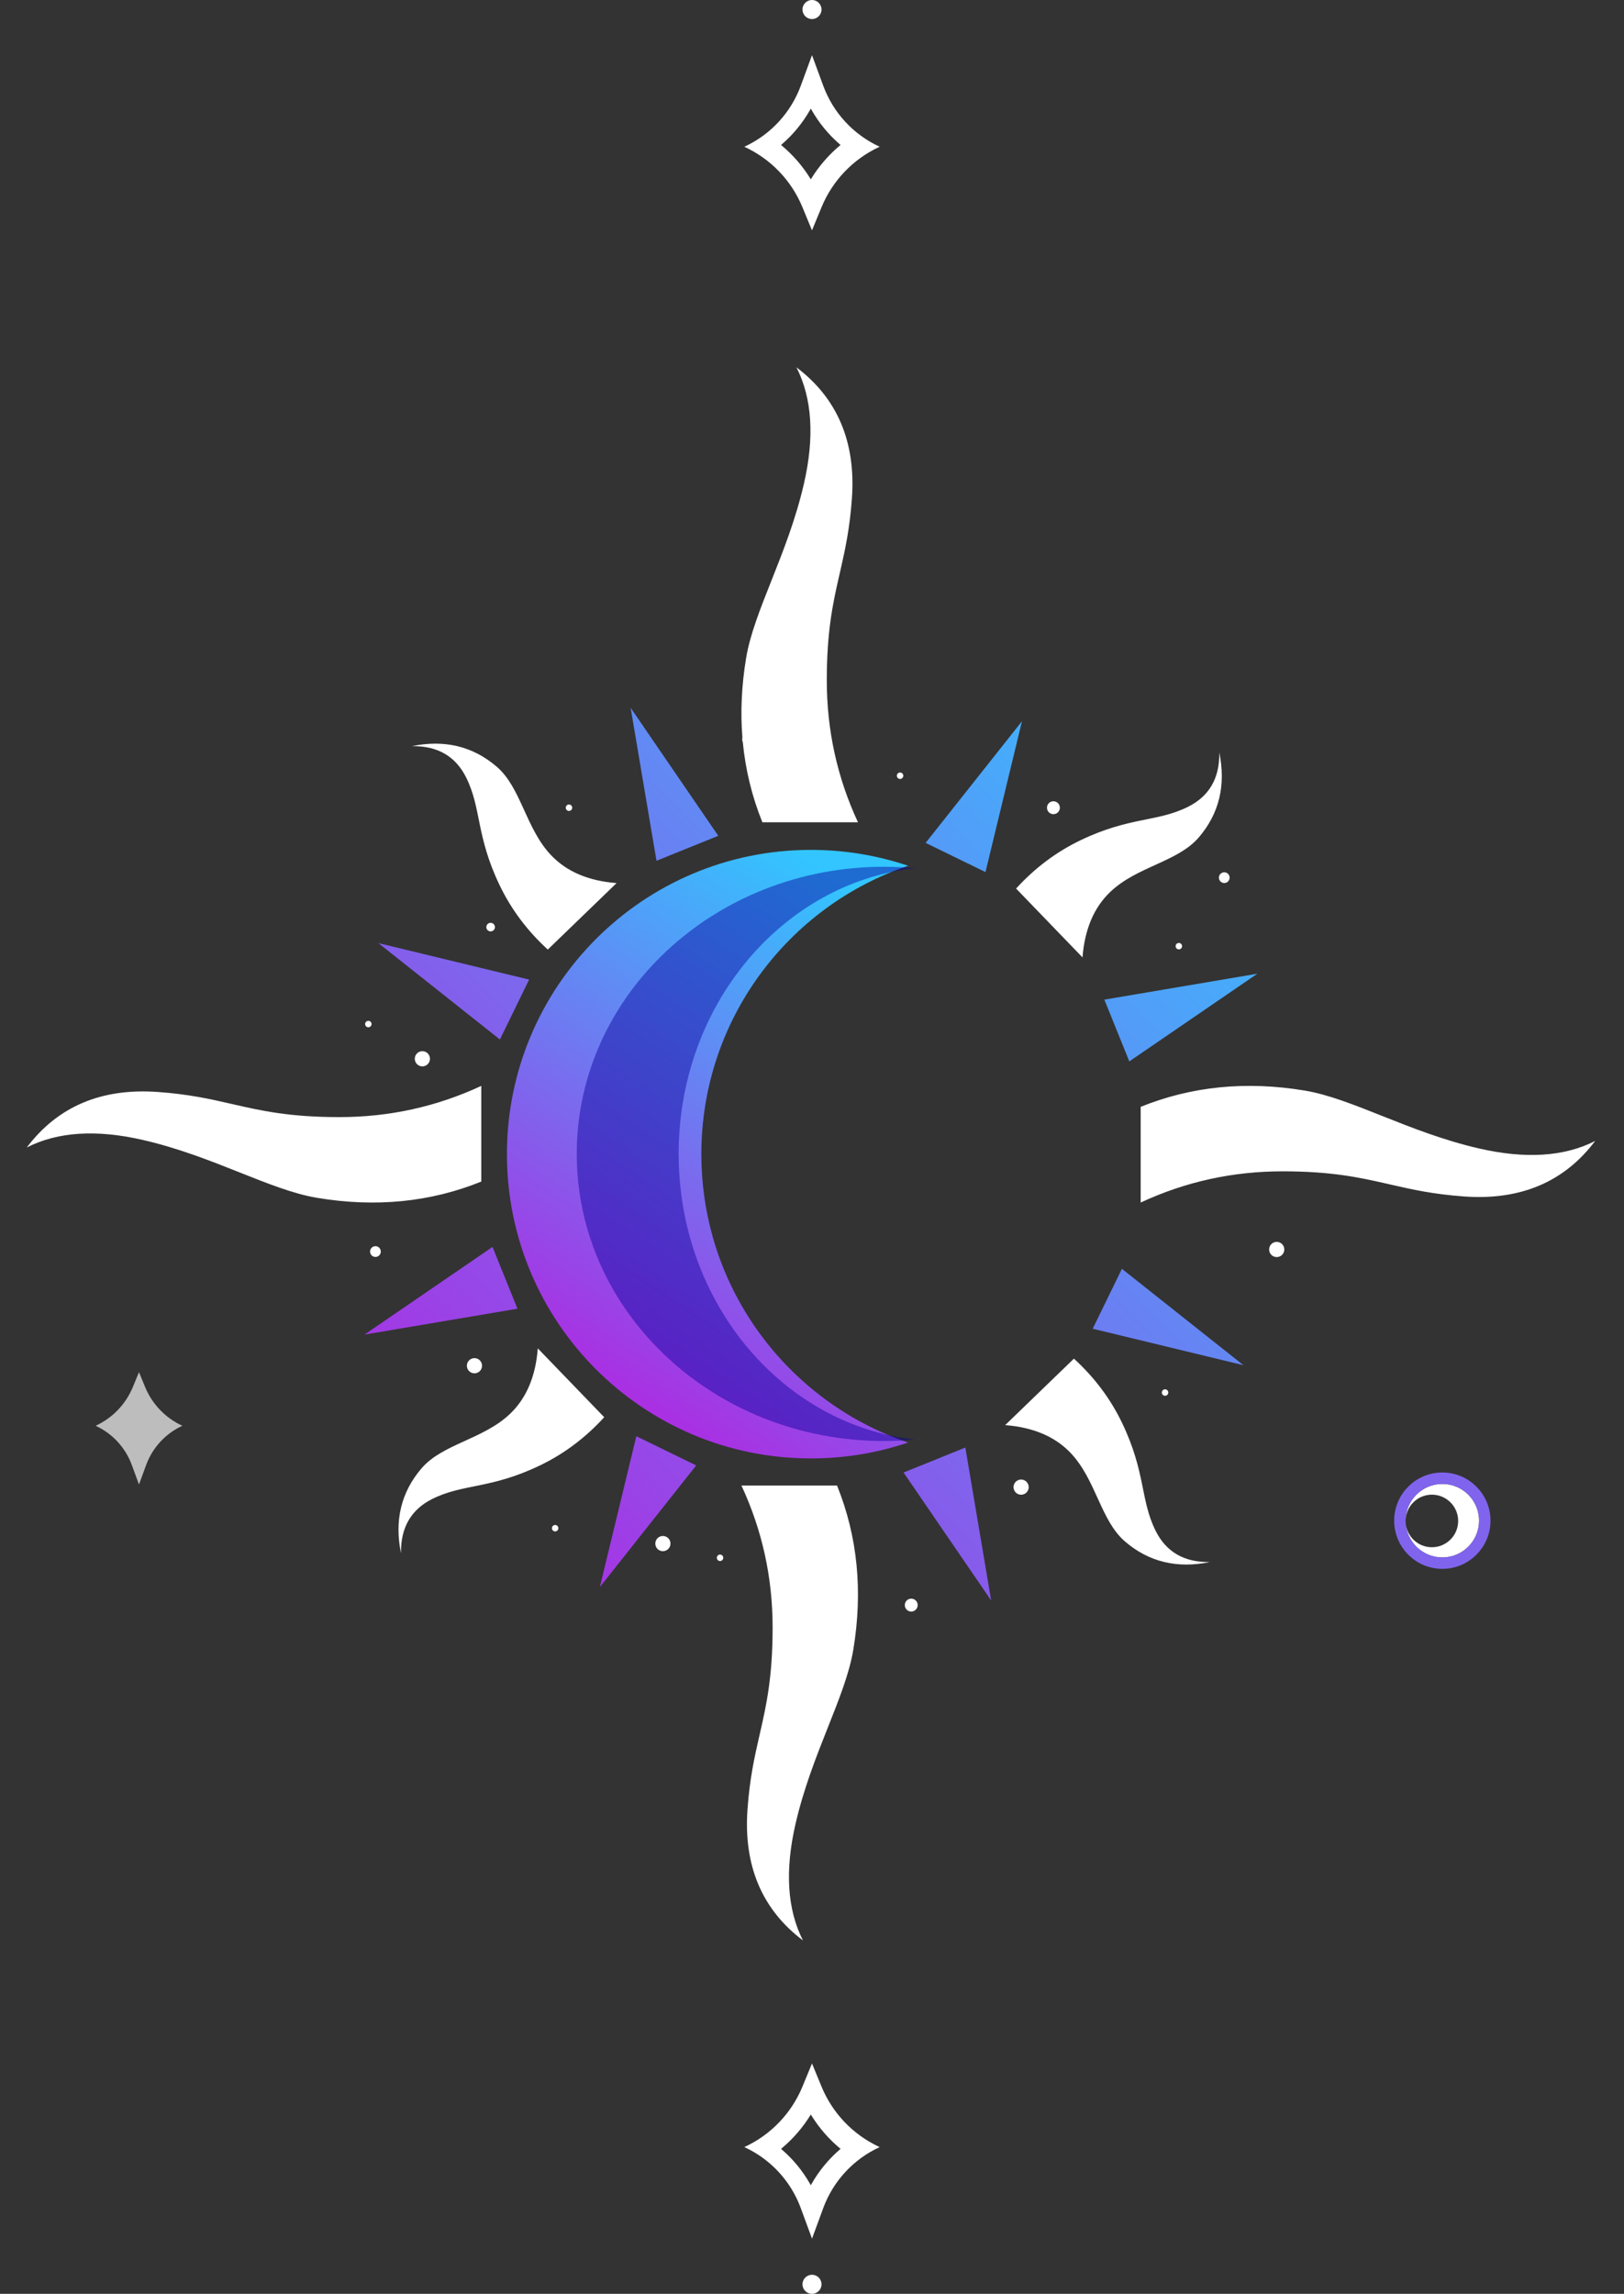
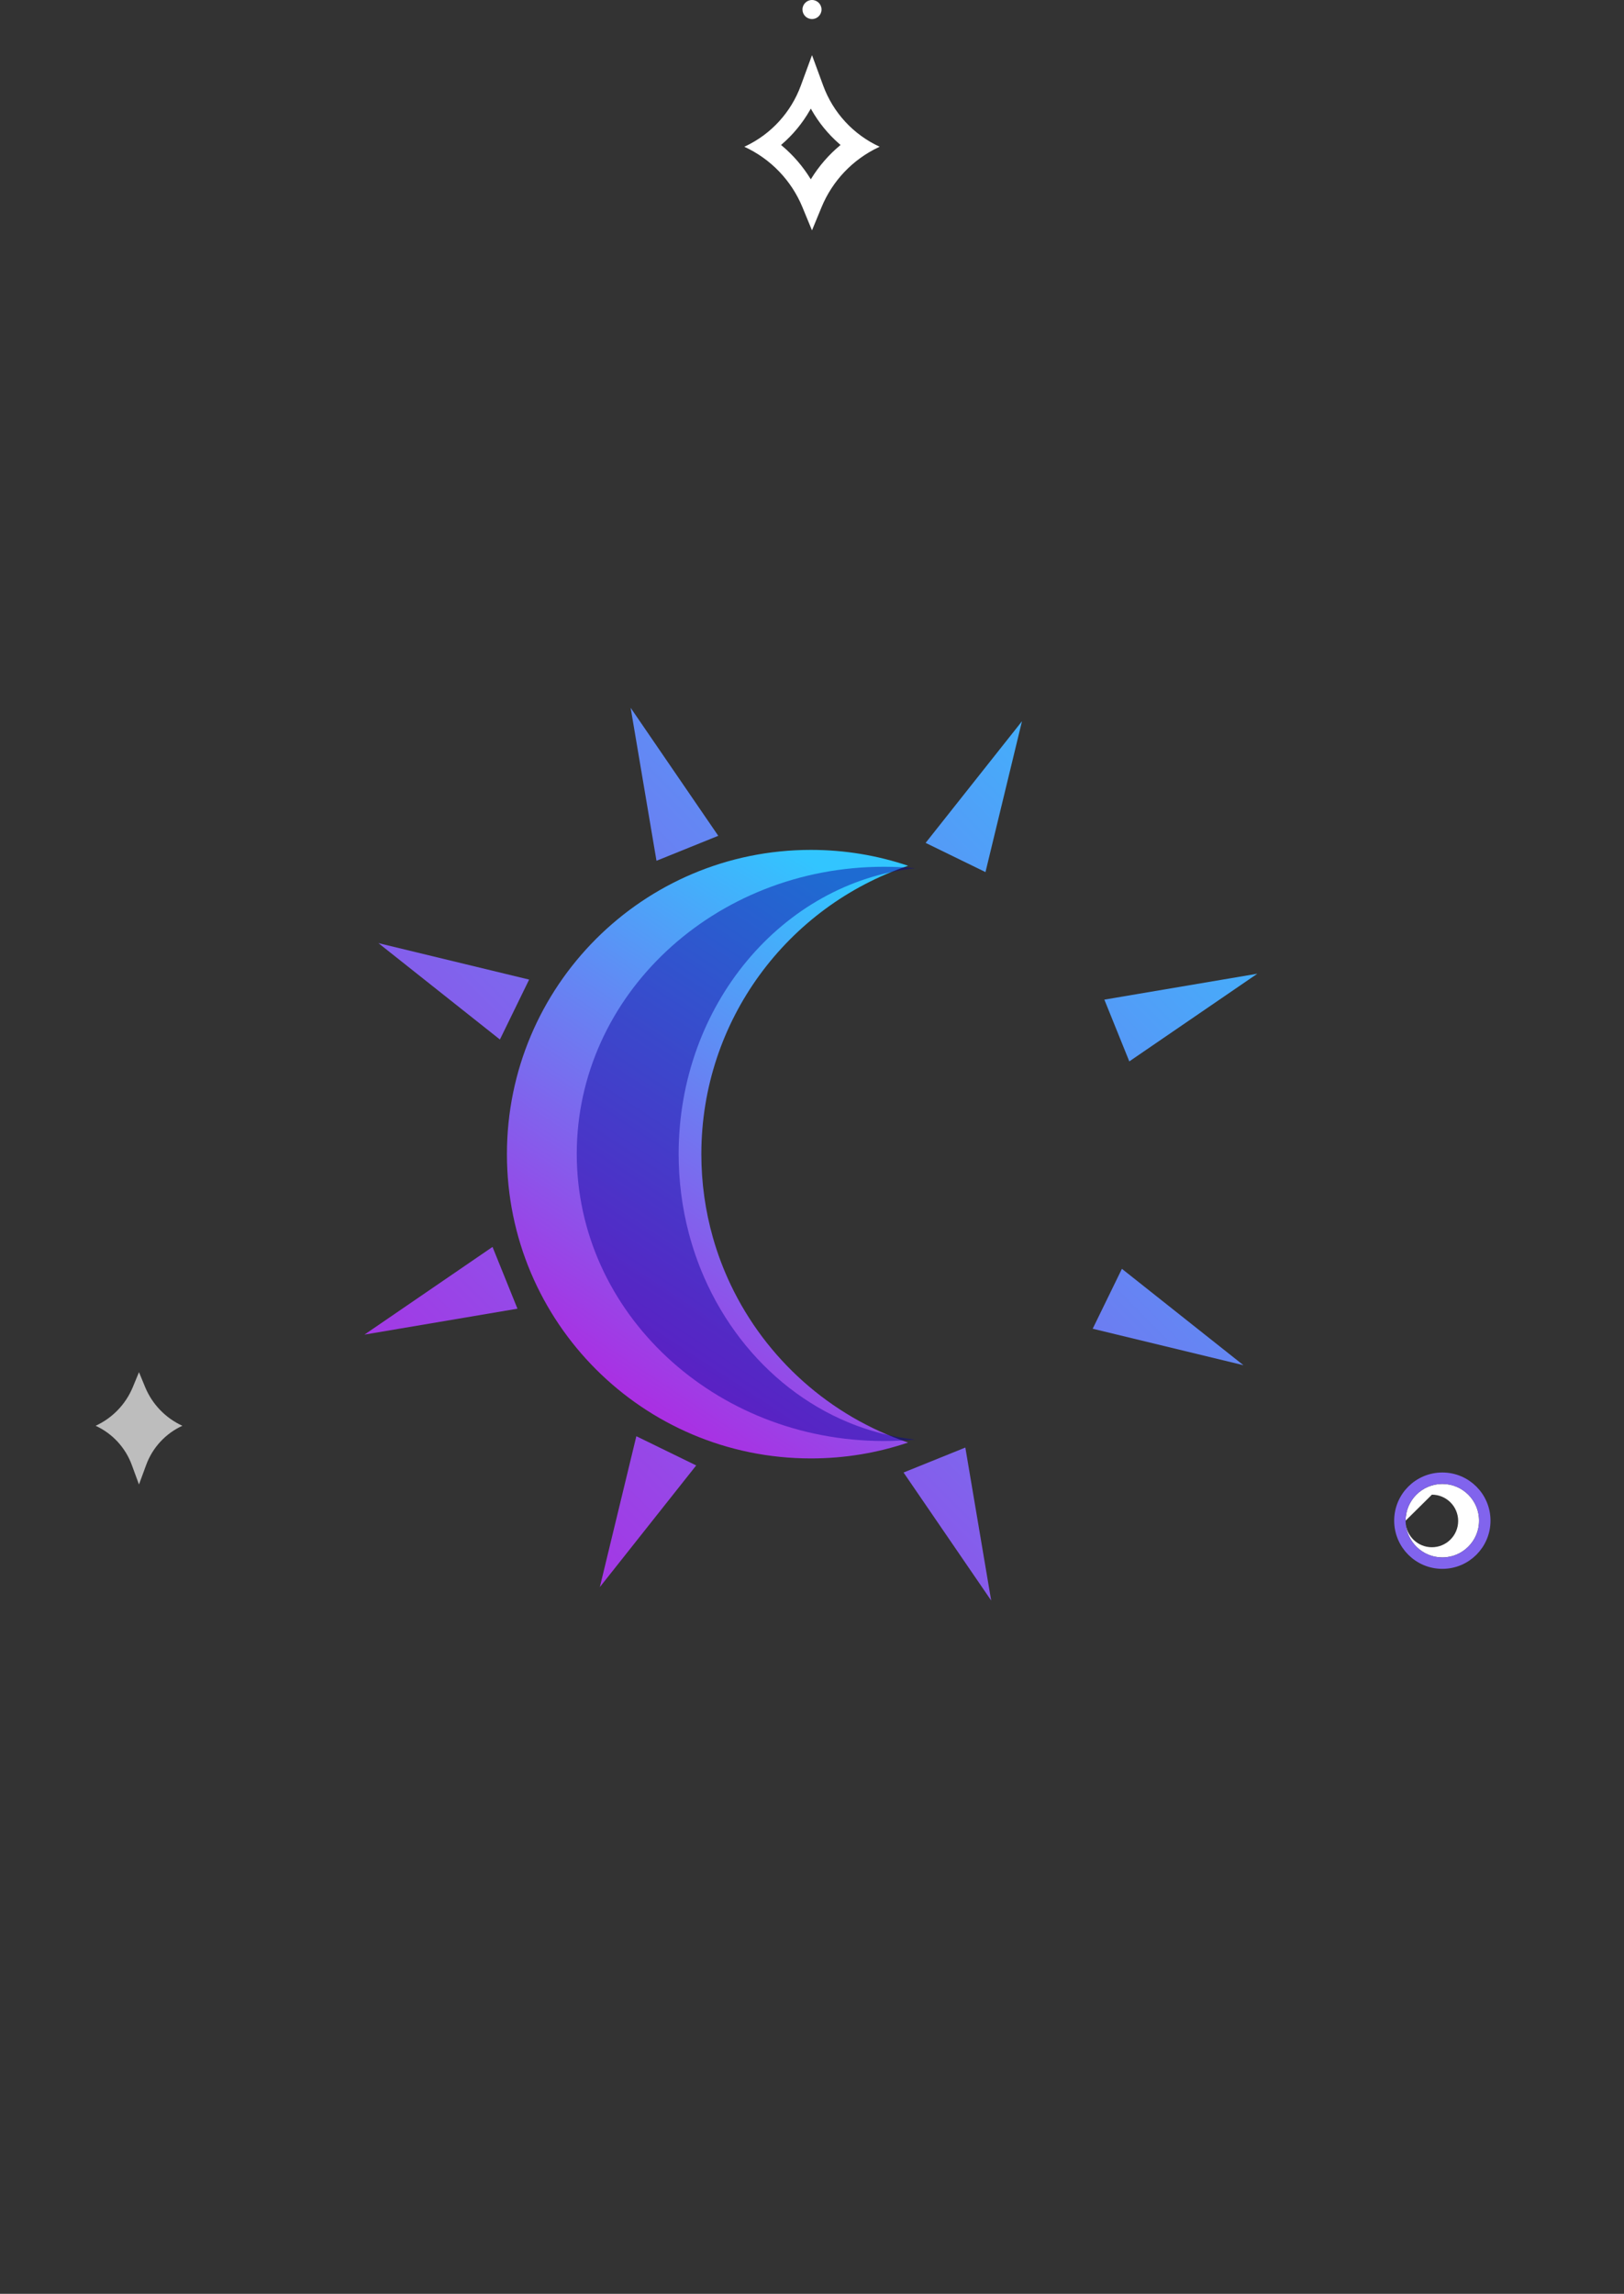
<svg xmlns="http://www.w3.org/2000/svg" width="818px" height="1154.934px" viewBox="0 0 818 1154.934" version="1.1">
  <rect x="0" y="0" width="818" height="1154.934" fill="#333333" stroke="none" />
  <defs>
    <linearGradient x1="71.749%" y1="0%" x2="28.251%" y2="100%" id="linearGradient-x0uzwwgi0y-1">
      <stop stop-color="#32C5FF" offset="0%" />
      <stop stop-color="#B620E0" offset="100%" />
    </linearGradient>
    <linearGradient x1="100%" y1="0.008%" x2="0%" y2="99.992%" id="linearGradient-x0uzwwgi0y-2">
      <stop stop-color="#32C5FF" offset="0%" />
      <stop stop-color="#B620E0" offset="100%" />
    </linearGradient>
  </defs>
  <g id="页面-1" stroke="none" stroke-width="1" fill="none" fill-rule="evenodd">
    <g id="切图" transform="translate(-1484, -1221.849)">
      <g id="图" transform="translate(1484, 1221.849)">
        <g id="编组-5备份" transform="translate(0, 171.858)">
-           <ellipse id="椭圆形" cx="408.451" cy="409.256" rx="153.115" ry="153.2" />
-           <path d="M421.608,576.09 C431.968,601.74 434.697,629.315 429.794,658.815 C425.818,682.74 408.87,711.055 400.709,746.425 C395.269,770.005 396.515,789.58 404.449,805.15 C383.786,789.547 374.475,767.528 376.513,739.093 C377.623,723.612 380.032,712.845 382.454,702.263 L382.799,700.753 C386.025,686.653 389.163,672.499 389.163,647.551 C389.163,622.436 383.927,598.615 373.455,576.09 Z M458.259,633.135 C460.006,632.731 461.749,633.821 462.152,635.57 C462.555,637.319 461.466,639.064 459.719,639.468 C457.972,639.872 456.229,638.781 455.826,637.032 C455.423,635.284 456.512,633.538 458.259,633.135 Z M540.934,512.214 C551.291,521.667 559.388,532.48 565.225,544.653 C577.155,569.531 574.311,583.248 582.041,598.81 C587.388,609.577 596.515,614.847 609.422,614.622 C592.913,618.02 578.664,614.575 566.674,604.287 C554.338,593.703 552.113,573.239 539.29,559.726 C531.443,551.458 520.445,546.776 506.296,545.682 L540.934,512.214 Z M361.102,612.116 C361.304,611.241 362.175,610.696 363.049,610.898 C363.922,611.1 364.467,611.972 364.265,612.847 C364.064,613.721 363.192,614.267 362.319,614.065 C361.445,613.863 360.901,612.99 361.102,612.116 Z M270.888,507.043 L304.337,541.7 C294.889,552.063 284.082,560.165 271.916,566.005 C247.052,577.941 233.343,575.096 217.789,582.83 C207.029,588.181 201.761,597.313 201.987,610.226 C198.591,593.709 202.034,579.452 212.316,567.454 C222.893,555.112 243.346,552.886 256.851,540.055 C265.115,532.204 269.794,521.2 270.888,507.043 Z M330.351,603.897 C331.142,601.937 333.369,600.991 335.327,601.782 C337.284,602.574 338.23,604.805 337.439,606.764 C336.648,608.724 334.42,609.671 332.463,608.879 C330.506,608.087 329.56,605.857 330.351,603.897 Z M278.38,596.539 C278.956,595.852 279.98,595.762 280.666,596.339 C281.353,596.915 281.442,597.94 280.866,598.627 C280.29,599.315 279.267,599.404 278.58,598.827 C277.894,598.251 277.804,597.226 278.38,596.539 Z M512.362,573.628 C514.172,572.54 516.52,573.126 517.607,574.938 C518.695,576.749 518.109,579.1 516.3,580.189 C514.49,581.277 512.142,580.691 511.055,578.88 C509.967,577.068 510.553,574.717 512.362,573.628 Z M585.476,528.392 C585.964,527.64 586.968,527.426 587.72,527.914 C588.471,528.403 588.685,529.409 588.197,530.161 C587.709,530.914 586.704,531.127 585.953,530.639 C585.201,530.15 584.988,529.144 585.476,528.392 Z M236.902,512.57 C238.672,511.419 241.04,511.922 242.189,513.695 C243.339,515.467 242.836,517.838 241.065,518.989 C239.295,520.14 236.928,519.636 235.778,517.863 C234.628,516.091 235.131,513.721 236.902,512.57 Z M639.383,456.259 C639.93,454.217 642.026,453.006 644.065,453.553 C646.104,454.1 647.314,456.198 646.768,458.24 C646.221,460.281 644.125,461.493 642.086,460.946 C640.047,460.399 638.837,458.3 639.383,456.259 Z M188.405,455.681 C189.847,455.294 191.33,456.151 191.716,457.595 C192.103,459.039 191.247,460.523 189.804,460.91 C188.362,461.297 186.88,460.44 186.493,458.996 C186.107,457.552 186.963,456.068 188.405,455.681 Z M242.423,374.882 L242.423,423.062 C216.787,433.428 189.227,436.158 159.744,431.253 C135.833,427.275 107.534,410.317 72.183,402.151 C48.616,396.708 29.052,397.955 13.491,405.893 C29.085,385.219 51.092,375.902 79.511,377.942 C94.983,379.053 105.744,381.463 116.32,383.886 L117.83,384.232 C131.922,387.459 146.068,390.599 171.001,390.599 C196.103,390.599 219.91,385.36 242.423,374.882 Z M574.55,385.437 C600.186,375.071 627.746,372.34 657.229,377.246 C681.141,381.224 709.44,398.182 744.79,406.347 C768.357,411.791 787.921,410.543 803.483,402.605 C787.888,423.279 765.882,432.596 737.463,430.556 C721.99,429.446 711.23,427.035 700.654,424.613 L697.633,423.921 C684.028,420.819 670.015,417.899 645.972,417.899 C620.871,417.899 597.064,423.138 574.55,433.616 Z M208.995,360.501 C209.398,358.427 211.405,357.072 213.477,357.475 C215.549,357.878 216.903,359.887 216.5,361.962 C216.097,364.036 214.091,365.391 212.018,364.988 C209.946,364.585 208.593,362.576 208.995,360.501 Z M184.011,343.193 C184.318,342.35 185.248,341.916 186.09,342.223 C186.932,342.529 187.366,343.461 187.06,344.304 C186.754,345.147 185.823,345.582 184.981,345.275 C184.139,344.968 183.705,344.036 184.011,343.193 Z M614.15,207.001 C617.546,223.518 614.103,237.776 603.821,249.773 C593.243,262.115 572.79,264.341 559.285,277.172 C551.021,285.023 546.342,296.027 545.249,310.184 L511.799,275.527 C521.247,265.164 532.054,257.063 544.22,251.222 C569.084,239.286 582.793,242.131 598.347,234.397 C609.107,229.046 614.375,219.914 614.15,207.001 Z M250.189,214.169 C262.524,224.753 264.749,245.217 277.572,258.73 C285.419,266.998 296.417,271.68 310.566,272.774 L275.928,306.242 C265.571,296.789 257.474,285.976 251.637,273.803 C239.707,248.925 242.551,235.208 234.821,219.646 C229.474,208.879 220.347,203.609 207.441,203.834 C223.949,200.436 238.198,203.881 250.189,214.169 Z M592.992,303.107 C593.775,302.672 594.763,302.956 595.197,303.74 C595.632,304.525 595.348,305.513 594.565,305.948 C593.781,306.383 592.794,306.1 592.359,305.315 C591.925,304.531 592.208,303.542 592.992,303.107 Z M245.401,293.637 C246.12,292.681 247.476,292.491 248.43,293.21 C249.384,293.93 249.575,295.288 248.856,296.244 C248.137,297.199 246.78,297.39 245.826,296.67 C244.872,295.95 244.681,294.592 245.401,293.637 Z M615.032,267.876 C616.225,266.976 617.92,267.215 618.819,268.409 C619.718,269.603 619.479,271.301 618.287,272.2 C617.094,273.1 615.398,272.862 614.5,271.668 C613.601,270.473 613.839,268.776 615.032,267.876 Z M401.163,13.093 C421.825,28.696 431.137,50.714 429.098,79.149 C428.015,94.262 425.693,104.882 423.331,115.223 L422.985,116.735 L422.64,118.245 C419.475,132.098 416.448,146.189 416.448,170.691 C416.448,195.807 421.684,219.627 432.156,242.153 L384.004,242.153 C378.779,229.217 375.495,215.792 374.152,201.877 C374.026,201.585 373.934,201.272 373.882,200.943 C373.801,200.432 373.825,199.928 373.938,199.455 C372.904,186.531 373.53,173.189 375.817,159.428 C379.793,135.503 396.742,107.188 404.903,71.818 C410.343,48.238 409.097,28.663 401.163,13.093 Z M527.946,232.958 C528.974,231.488 530.998,231.131 532.467,232.16 C533.935,233.189 534.292,235.216 533.264,236.686 C532.235,238.156 530.212,238.513 528.743,237.484 C527.275,236.454 526.918,234.428 527.946,232.958 Z M285.665,233.491 C286.399,232.976 287.411,233.155 287.925,233.89 C288.439,234.625 288.26,235.638 287.526,236.152 C286.792,236.667 285.78,236.488 285.266,235.753 C284.752,235.018 284.93,234.005 285.665,233.491 Z M451.764,218.459 C451.905,217.573 452.736,216.968 453.621,217.109 C454.507,217.249 455.111,218.081 454.971,218.968 C454.83,219.854 453.999,220.459 453.114,220.319 C452.228,220.178 451.624,219.346 451.764,218.459 Z" id="形状结合" fill="#FFFFFF" fill-rule="nonzero" />
          <path d="M408.451,256.055 C425.575,256.055 442.042,258.868 457.416,264.057 C396.864,284.491 353.265,341.779 353.265,409.256 C353.265,423.864 355.308,437.995 359.125,451.377 C361.462,459.574 364.465,467.491 368.072,475.065 C385.771,512.238 418,541.152 457.41,554.453 C442.038,559.644 425.573,562.456 408.451,562.456 C323.888,562.456 255.336,493.866 255.336,409.256 C255.336,324.646 323.888,256.055 408.451,256.055 Z" id="形状结合" fill="url(#linearGradient-x0uzwwgi0y-1)" fill-rule="nonzero" />
          <path d="M445.231,264.556 C450.529,264.556 455.764,264.805 460.924,265.291 C394.039,272.639 341.831,334.229 341.831,409.12 C341.831,422.905 343.599,436.239 346.903,448.867 C348.926,456.602 351.526,464.073 354.647,471.219 C374.115,515.792 413.889,547.781 460.92,552.949 C455.762,553.435 450.527,553.684 445.231,553.684 C359.779,553.684 290.507,488.96 290.507,409.12 C290.507,329.28 359.779,264.556 445.231,264.556 Z" id="形状结合备份-3" fill="#08009C" fill-rule="nonzero" opacity="0.454" />
          <path d="M486.233,556.974 L499.25,633.992 L455.113,569.547 L486.233,556.974 Z M320.522,551.276 L350.672,565.981 L302.136,627.233 L320.522,551.276 Z M565.097,466.986 L626.306,515.511 L550.384,497.152 L565.097,466.986 Z M248.077,455.962 L260.643,487.063 L183.588,500.106 L248.077,455.962 Z M633.313,318.405 L568.825,362.55 L556.259,331.448 L633.313,318.405 Z M190.595,303.001 L266.518,321.359 L251.805,351.526 L190.595,303.001 Z M514.765,191.278 L496.38,267.235 L466.23,252.53 L514.765,191.278 Z M317.651,184.519 L361.789,248.964 L330.669,261.537 L317.651,184.519 Z" id="形状结合" fill="url(#linearGradient-x0uzwwgi0y-2)" fill-rule="nonzero" />
        </g>
        <g id="编组-5" transform="translate(364.893, 1038.945)" fill="#FFFFFF">
-           <path d="M75.292,12.915 L70.442,24.58 C64.945,37.801 64.565,52.586 69.357,66.06 L69.623,66.794 C56.013,61.743 40.951,62.331 27.776,68.427 L12.922,75.299 L19.794,60.442 C25.781,47.495 26.453,32.726 21.687,19.303 L21.426,18.585 C35.092,23.657 50.171,23.364 63.63,17.766 L75.292,12.915 Z M56.701,30.662 L56.387,30.74 C49.246,32.439 41.894,32.983 34.611,32.367 L33.866,32.298 L33.905,32.781 C34.454,40.182 33.747,47.641 31.799,54.835 L31.513,55.856 L32.211,55.658 C39.294,53.701 46.637,52.95 53.933,53.418 L55.066,53.5 L55.043,53.258 C54.363,45.864 54.88,38.393 56.587,31.14 L56.701,30.662 Z" id="星形备份-4" fill-rule="nonzero" transform="translate(44.107, 44.107) rotate(-45) translate(-44.107, -44.107)" />
-           <ellipse id="椭圆形" cx="44.107" cy="111.19" rx="4.798" ry="4.799" />
-         </g>
+           </g>
        <g id="编组-2" transform="translate(708, 747.151)">
-           <path d="M18.5,0 C28.717,0 37,8.283 37,18.5 C37,28.717 28.717,37 18.5,37 C8.564,37 0.457,29.167 0.019,19.339 C0.38,26.324 6.159,31.877 13.235,31.877 C20.544,31.877 26.469,25.952 26.469,18.642 C26.469,11.333 20.544,5.408 13.235,5.408 C5.943,5.408 0.029,11.304 0,18.588 L0,18.5 C0,8.283 8.283,0 18.5,0 Z" id="形状结合" fill="#FFFFFF" />
+           <path d="M18.5,0 C28.717,0 37,8.283 37,18.5 C37,28.717 28.717,37 18.5,37 C8.564,37 0.457,29.167 0.019,19.339 C0.38,26.324 6.159,31.877 13.235,31.877 C20.544,31.877 26.469,25.952 26.469,18.642 C26.469,11.333 20.544,5.408 13.235,5.408 L0,18.5 C0,8.283 8.283,0 18.5,0 Z" id="形状结合" fill="#FFFFFF" />
          <circle id="椭圆形备份-6" stroke="#8164ED" stroke-width="5.76" cx="18.5" cy="18.5" r="21.38" />
        </g>
        <path d="M59.535,734.748 L50.005,739.158 L50.005,739.158 L54.415,729.628 C58.323,721.183 58.702,711.527 55.467,702.802 L55.467,702.802 L55.467,702.802 C64.228,706.05 73.894,705.861 82.522,702.271 L90.005,699.158 L90.005,699.158 L86.891,706.641 C83.302,715.268 83.112,724.935 86.361,733.696 L86.361,733.696 L86.361,733.696 C77.635,730.461 67.98,730.839 59.535,734.748 Z" id="星形备份-2" fill="#FFFFFF" opacity="0.677" transform="translate(70.005, 719.158) rotate(-45) translate(-70.005, -719.158)" />
        <g id="编组-5备份-2" transform="translate(409, 57.997) scale(1, -1) translate(-409, -57.997)translate(364.898, 0)" fill="#FFFFFF">
          <path d="M75.287,12.92 L70.437,24.585 C64.94,37.807 64.56,52.591 69.351,66.065 L69.618,66.799 C56.008,61.748 40.946,62.336 27.771,68.432 L12.917,75.305 L19.788,60.447 C25.776,47.5 26.448,32.731 21.681,19.308 L21.421,18.59 C35.087,23.662 50.166,23.369 63.625,17.771 L75.287,12.92 Z M56.696,30.667 L56.381,30.745 C49.241,32.444 41.889,32.988 34.606,32.372 L33.86,32.304 L33.9,32.786 C34.448,40.187 33.741,47.646 31.793,54.84 L31.508,55.861 L32.206,55.663 C39.289,53.706 46.632,52.955 53.927,53.423 L55.061,53.506 L55.038,53.263 C54.357,45.869 54.874,38.398 56.581,31.145 L56.696,30.667 Z" id="星形备份-4" fill-rule="nonzero" transform="translate(44.102, 44.112) rotate(-45) translate(-44.102, -44.112)" />
          <ellipse id="椭圆形" cx="44.102" cy="111.196" rx="4.798" ry="4.799" />
        </g>
      </g>
    </g>
  </g>
</svg>